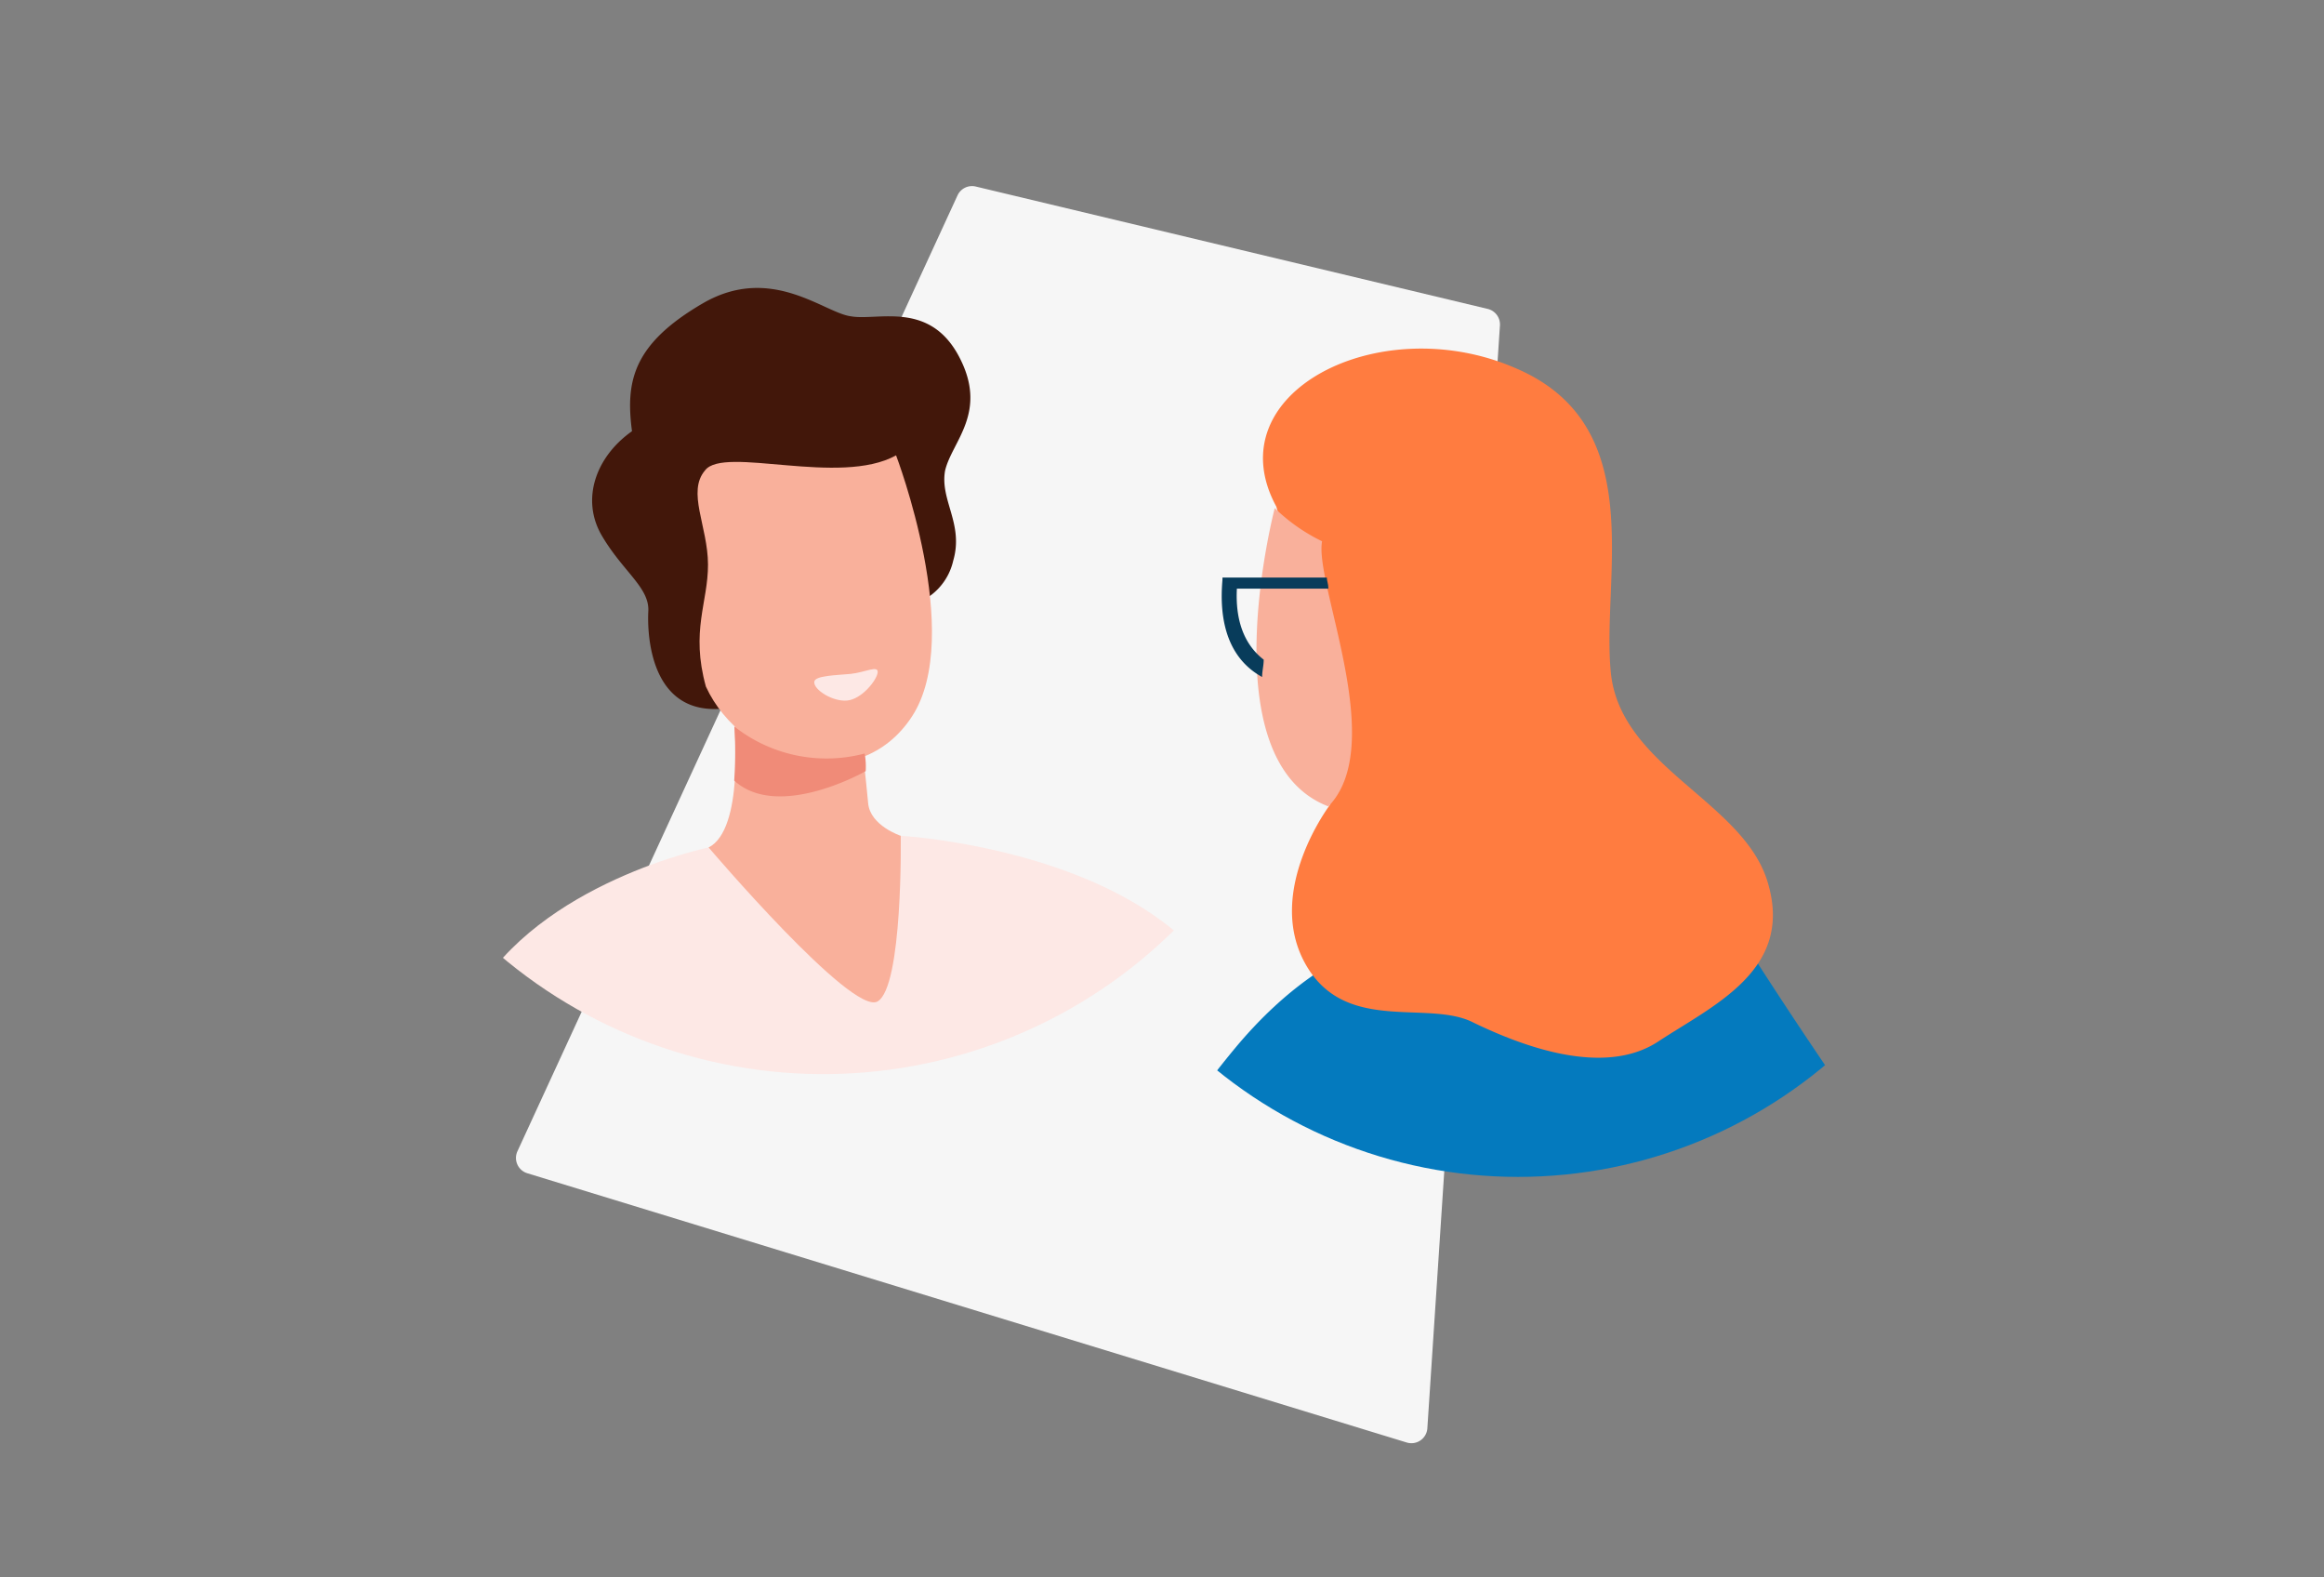
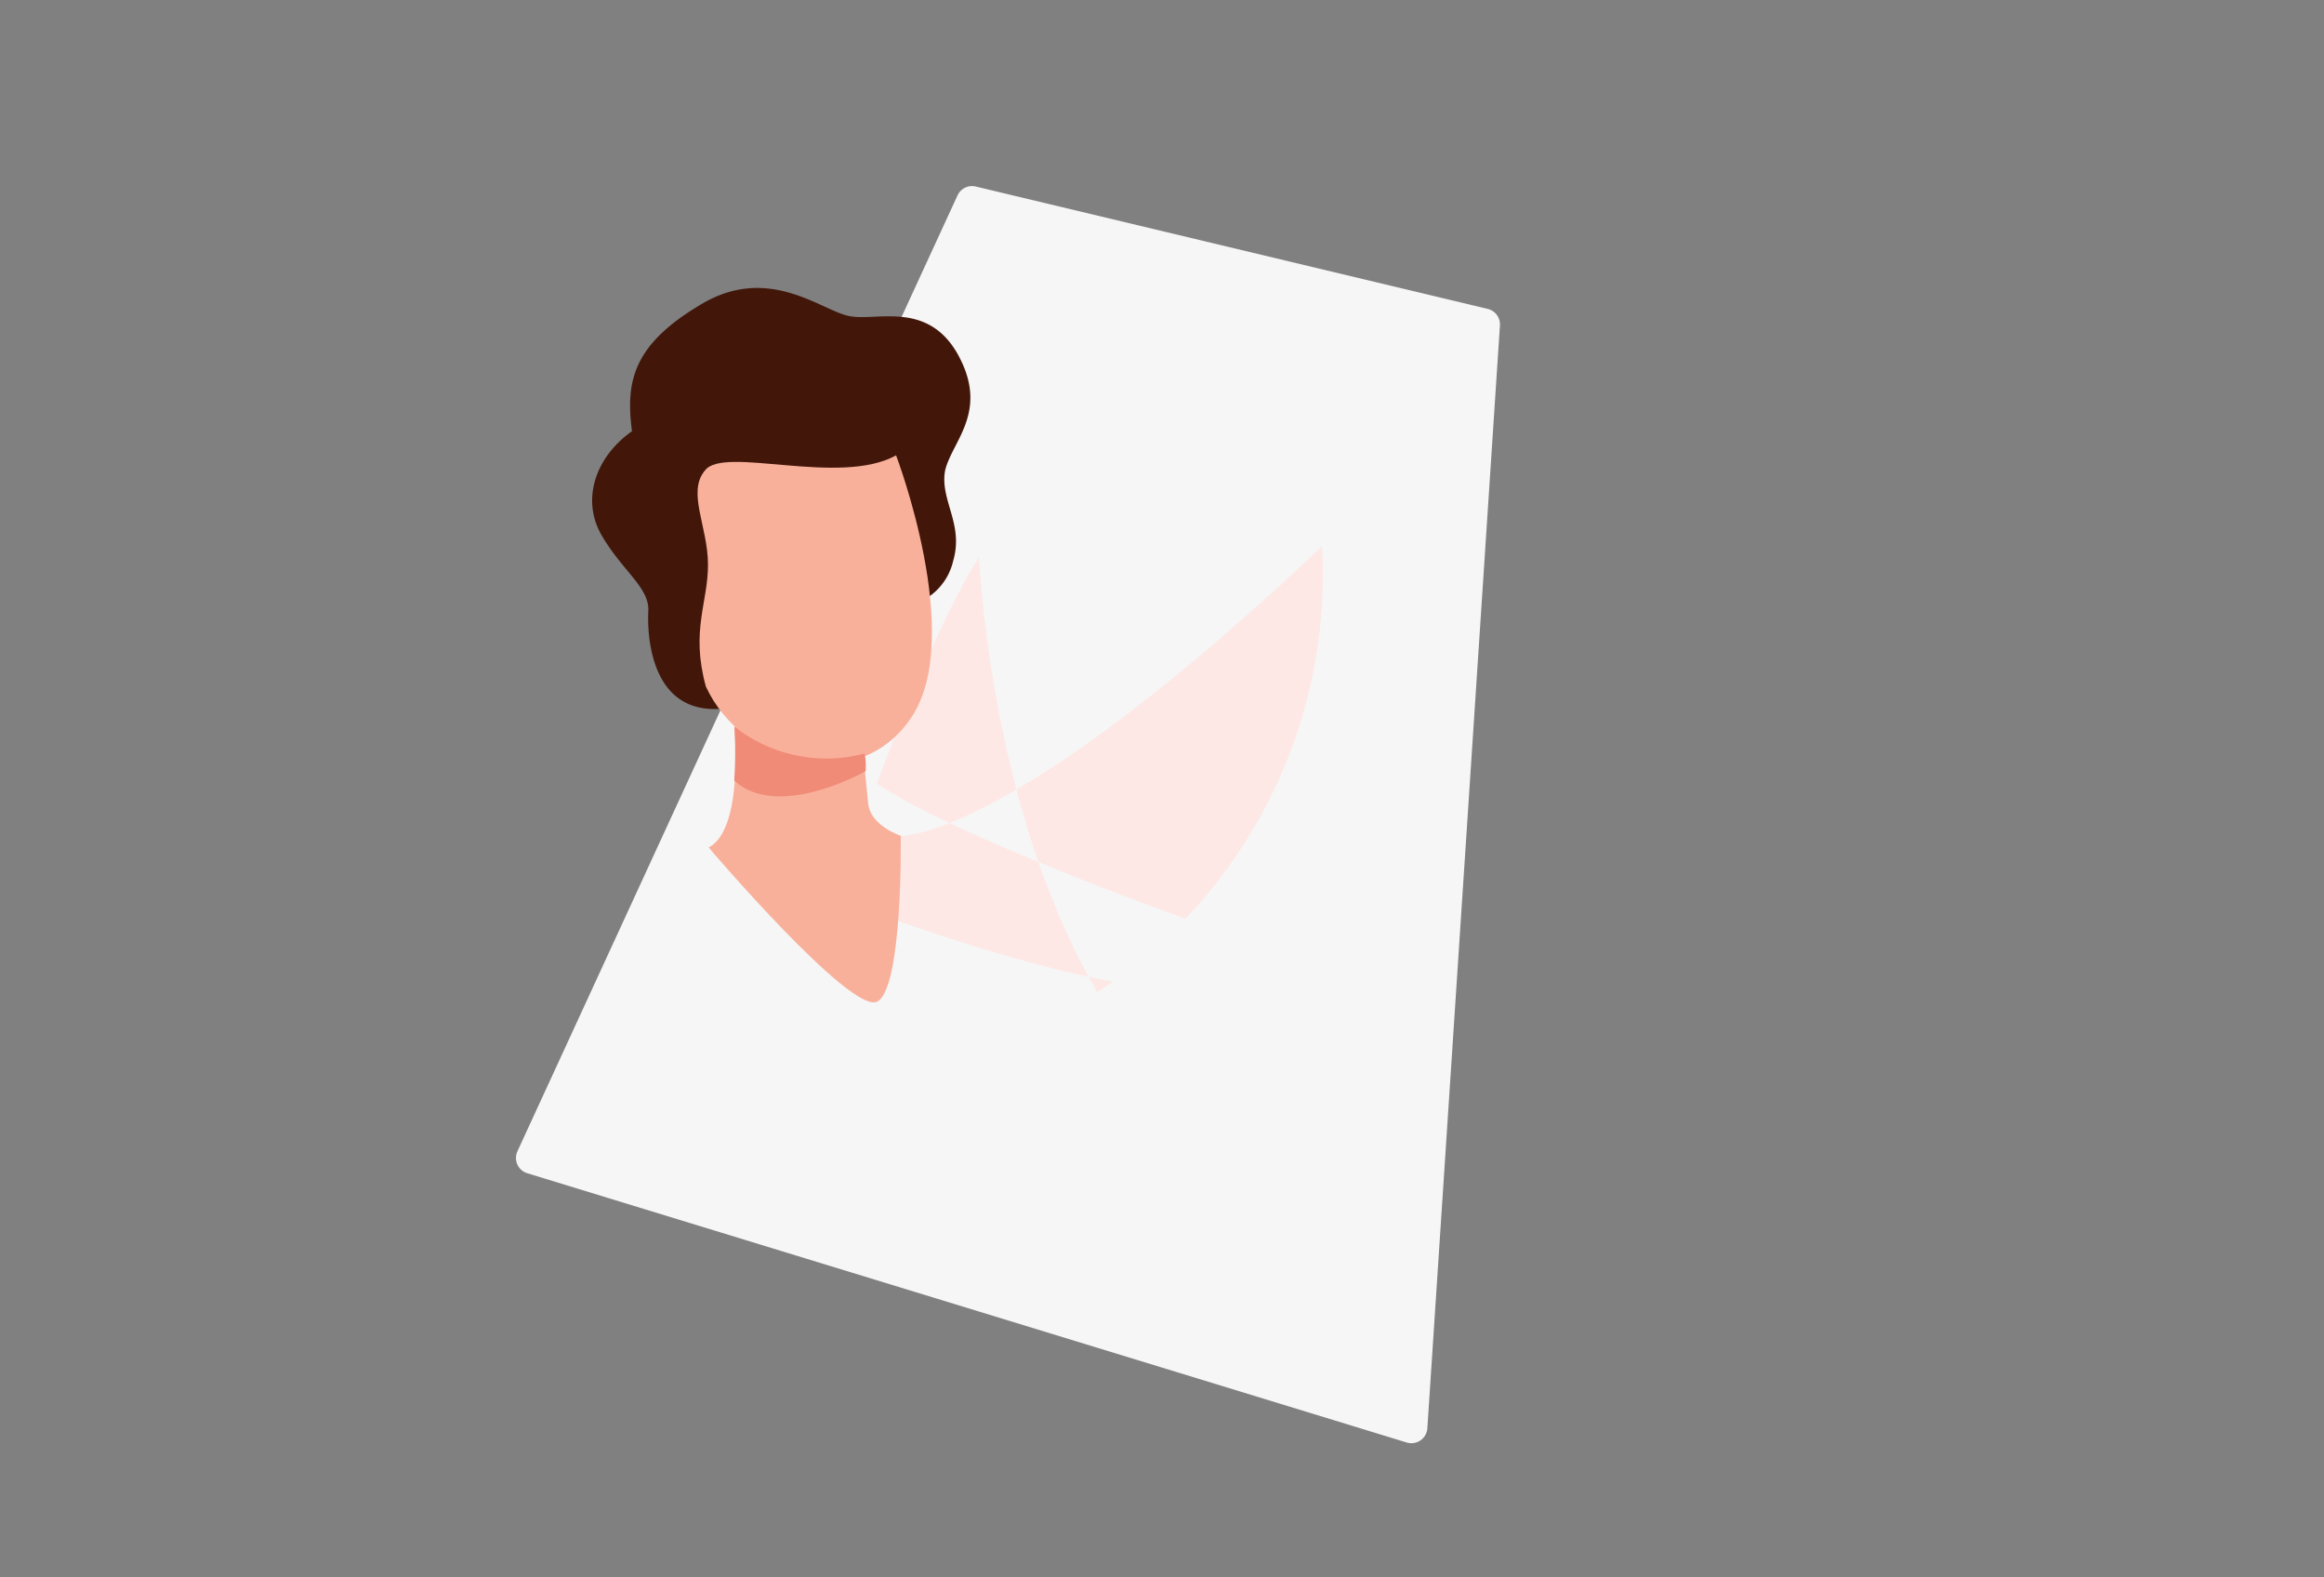
<svg xmlns="http://www.w3.org/2000/svg" width="280" height="190" viewBox="0 0 280 190">
  <rect x="0" y="0" width="280" height="190" fill="#808080" stroke="none" />
  <defs>
    <clipPath id="clip-path">
      <rect id="Rectangle_830" data-name="Rectangle 830" width="118.554" height="151.422" transform="translate(27.107 13.416)" fill="none" />
    </clipPath>
    <clipPath id="clip-path-2">
      <path id="Tracé_2803" data-name="Tracé 2803" d="M63.868,0a60.19,60.19,0,1,0,7.567.444A60.92,60.92,0,0,0,64.363,0Z" fill="none" />
    </clipPath>
    <clipPath id="clip-path-3">
-       <path id="Tracé_2809" data-name="Tracé 2809" d="M90.228,75.16a57.6,57.6,0,1,0,57.6-57.6,57.6,57.6,0,0,0-57.6,57.6" fill="none" />
-     </clipPath>
+       </clipPath>
  </defs>
  <g id="ICS-charte-graphique-element-5" transform="translate(-4292 -195)">
    <rect id="Rectangle_877" data-name="Rectangle 877" width="280" height="190" transform="translate(4292 195)" fill="none" />
    <g id="Groupe_2027" data-name="Groupe 2027" transform="translate(4327.058 204)">
      <g id="Groupe_2021" data-name="Groupe 2021">
        <g id="Groupe_2019" data-name="Groupe 2019" opacity="0.927" style="isolation: isolate">
          <g id="Groupe_2018" data-name="Groupe 2018">
            <g id="Groupe_2017" data-name="Groupe 2017" clip-path="url(#clip-path)">
              <path id="Tracé_2796" data-name="Tracé 2796" d="M144.183,28.209,82.506,13.469a1.925,1.925,0,0,0-2.2,1.067L27.284,129.671a1.925,1.925,0,0,0,1.185,2.647l105.958,32.434a1.925,1.925,0,0,0,2.485-1.714l8.745-132.83a1.925,1.925,0,0,0-1.474-2" fill="#fff" />
            </g>
          </g>
        </g>
      </g>
      <g id="Groupe_2023" data-name="Groupe 2023">
        <g id="Groupe_2022" data-name="Groupe 2022" clip-path="url(#clip-path-2)">
          <path id="Tracé_2797" data-name="Tracé 2797" d="M74.735,63.871a7.193,7.193,0,0,0,5.05-5.323c1.3-4.437-1.605-7.28-.981-10.842.812-3.54,5.256-7.022,1.672-13.776s-9.824-4.256-13.009-4.83c-3.208-.389-9.572-6.332-17.807-1.587-8.447,4.911-9.374,9.394-8.574,15.427-4.4,3.1-6.172,8.251-3.634,12.58s5.752,6.251,5.6,9.1.192,14.193,11.263,11.324C65.2,73.057,74.738,63.875,74.738,63.875" fill="#42170a" fill-rule="evenodd" />
-           <path id="Tracé_2798" data-name="Tracé 2798" d="M58.69,93.519l-8.372-.442S29.891,97.3,22.089,111.1-2.474,158.859.309,172.218s37.1,16.183,56.884,17.245l4.336-7.325s-30.5-10.6-40.947-17.608c7.683-20.705,12.305-27.23,12.305-27.23s1.674,39.84,20.707,61.3c34,7,47.539-5.144,53.733-13.584-3.61-20.735-4.149-46.268-4.149-46.268s14.309,25.672,24.344,29.763c10.012,4.279,20.959-7.031,22.717-56.22l-8.943-2.043s-7.754,33.909-11.077,34.463-11.477-31.648-24.033-41.789C93.818,92.8,73.467,91.674,73.467,91.674Z" fill="#fde8e5" fill-rule="evenodd" />
+           <path id="Tracé_2798" data-name="Tracé 2798" d="M58.69,93.519l-8.372-.442s37.1,16.183,56.884,17.245l4.336-7.325s-30.5-10.6-40.947-17.608c7.683-20.705,12.305-27.23,12.305-27.23s1.674,39.84,20.707,61.3c34,7,47.539-5.144,53.733-13.584-3.61-20.735-4.149-46.268-4.149-46.268s14.309,25.672,24.344,29.763c10.012,4.279,20.959-7.031,22.717-56.22l-8.943-2.043s-7.754,33.909-11.077,34.463-11.477-31.648-24.033-41.789C93.818,92.8,73.467,91.674,73.467,91.674Z" fill="#fde8e5" fill-rule="evenodd" />
          <path id="Tracé_2799" data-name="Tracé 2799" d="M72.9,45.841s8.282,21.686,1.928,31.446S54.385,83.231,49.989,73.7c-1.863-6.736.271-10.116.254-14.713s-2.577-8.738-.347-11.34c2.277-2.979,16.229,1.97,23.006-1.8" fill="#f9b09b" fill-rule="evenodd" />
          <path id="Tracé_2800" data-name="Tracé 2800" d="M50.318,93.077s17.261,20.286,20.343,18.554,2.805-19.957,2.805-19.957-3.682-1.213-3.927-3.923-.805-7.566-.805-7.566L53.426,78.518s1.175,12.4-3.108,14.559" fill="#f9b09b" fill-rule="evenodd" />
          <path id="Tracé_2801" data-name="Tracé 2801" d="M53.425,78.518a17.934,17.934,0,0,0,15.691,3.245,8.485,8.485,0,0,1,.125,2.122s-10.494,6-15.84,1.141a50.02,50.02,0,0,0,.024-6.508" fill="#f08b78" fill-rule="evenodd" />
-           <path id="Tracé_2802" data-name="Tracé 2802" d="M67.408,72.173c1.744-.171,3.39-1.108,3.275-.164s-1.92,3.2-3.664,3.372-4.086-1.317-3.972-2.261c.092-.754,2.617-.776,4.361-.947" fill="#fde8e5" fill-rule="evenodd" />
        </g>
      </g>
      <g id="Groupe_2025" data-name="Groupe 2025">
        <g id="Groupe_2024" data-name="Groupe 2024" clip-path="url(#clip-path-3)">
          <path id="Tracé_2804" data-name="Tracé 2804" d="M137.825,103.158s-11.7-.768-24.051,14.059c-8.067,9.68-25.853,35.547-25.853,35.547l9.695-5.893-9.695,5.893s13.117,29.654,21.481,27.753,14.636-27.753,14.636-27.753a30.474,30.474,0,0,0,8.554,3.612c3.8.76,9.885,13.876,10.645,20.339.571,6.273-6.843,7.794-6.843,7.794l-28.7,7.033s-1.9,18.059,10.074,28.7c12.356,7.984,25.092,1.9,25.092,1.9l57.086-81.718s-9.889-12.7-23.207-33.355c-4.943-17.869-38.251-19.511-50.607-4.684" fill="#047abe" fill-rule="evenodd" />
-           <path id="Tracé_2805" data-name="Tracé 2805" d="M123.658,75.4l1.521,12.546s-7.794,10.265-3.042,19.009,14.827,4.372,20.34,7.223c5.512,2.662,15.587,6.653,22.24,2.281s16.158-8.554,13.307-18.819c-2.662-10.074-17.869-14.066-19.009-25.662s4.752-29.844-11.6-36.687c-16.348-7.033-36.117,3.042-28.7,16.728A161.915,161.915,0,0,1,123.658,75.4" fill="#ff7c40" fill-rule="evenodd" />
          <path id="Tracé_2806" data-name="Tracé 2806" d="M118.526,52.206s-7.984,30.414,6.463,35.927c7.223-7.414-1.711-26.8-.76-31.935a21.817,21.817,0,0,1-5.7-3.992" fill="#f9b09b" fill-rule="evenodd" />
          <path id="Tracé_2807" data-name="Tracé 2807" d="M112.253,60.57c-.57,5.7.95,9.885,4.752,11.976,0-.761.19-1.331.19-2.091-2.471-1.9-3.421-4.943-3.231-8.554a10.4,10.4,0,0,0-1.711-1.331" fill="#083c5b" fill-rule="evenodd" />
          <path id="Tracé_2808" data-name="Tracé 2808" d="M124.8,60.57H112.253V61.9h12.736c0-.571-.19-.951-.19-1.331" fill="#083c5b" fill-rule="evenodd" />
        </g>
      </g>
    </g>
  </g>
</svg>